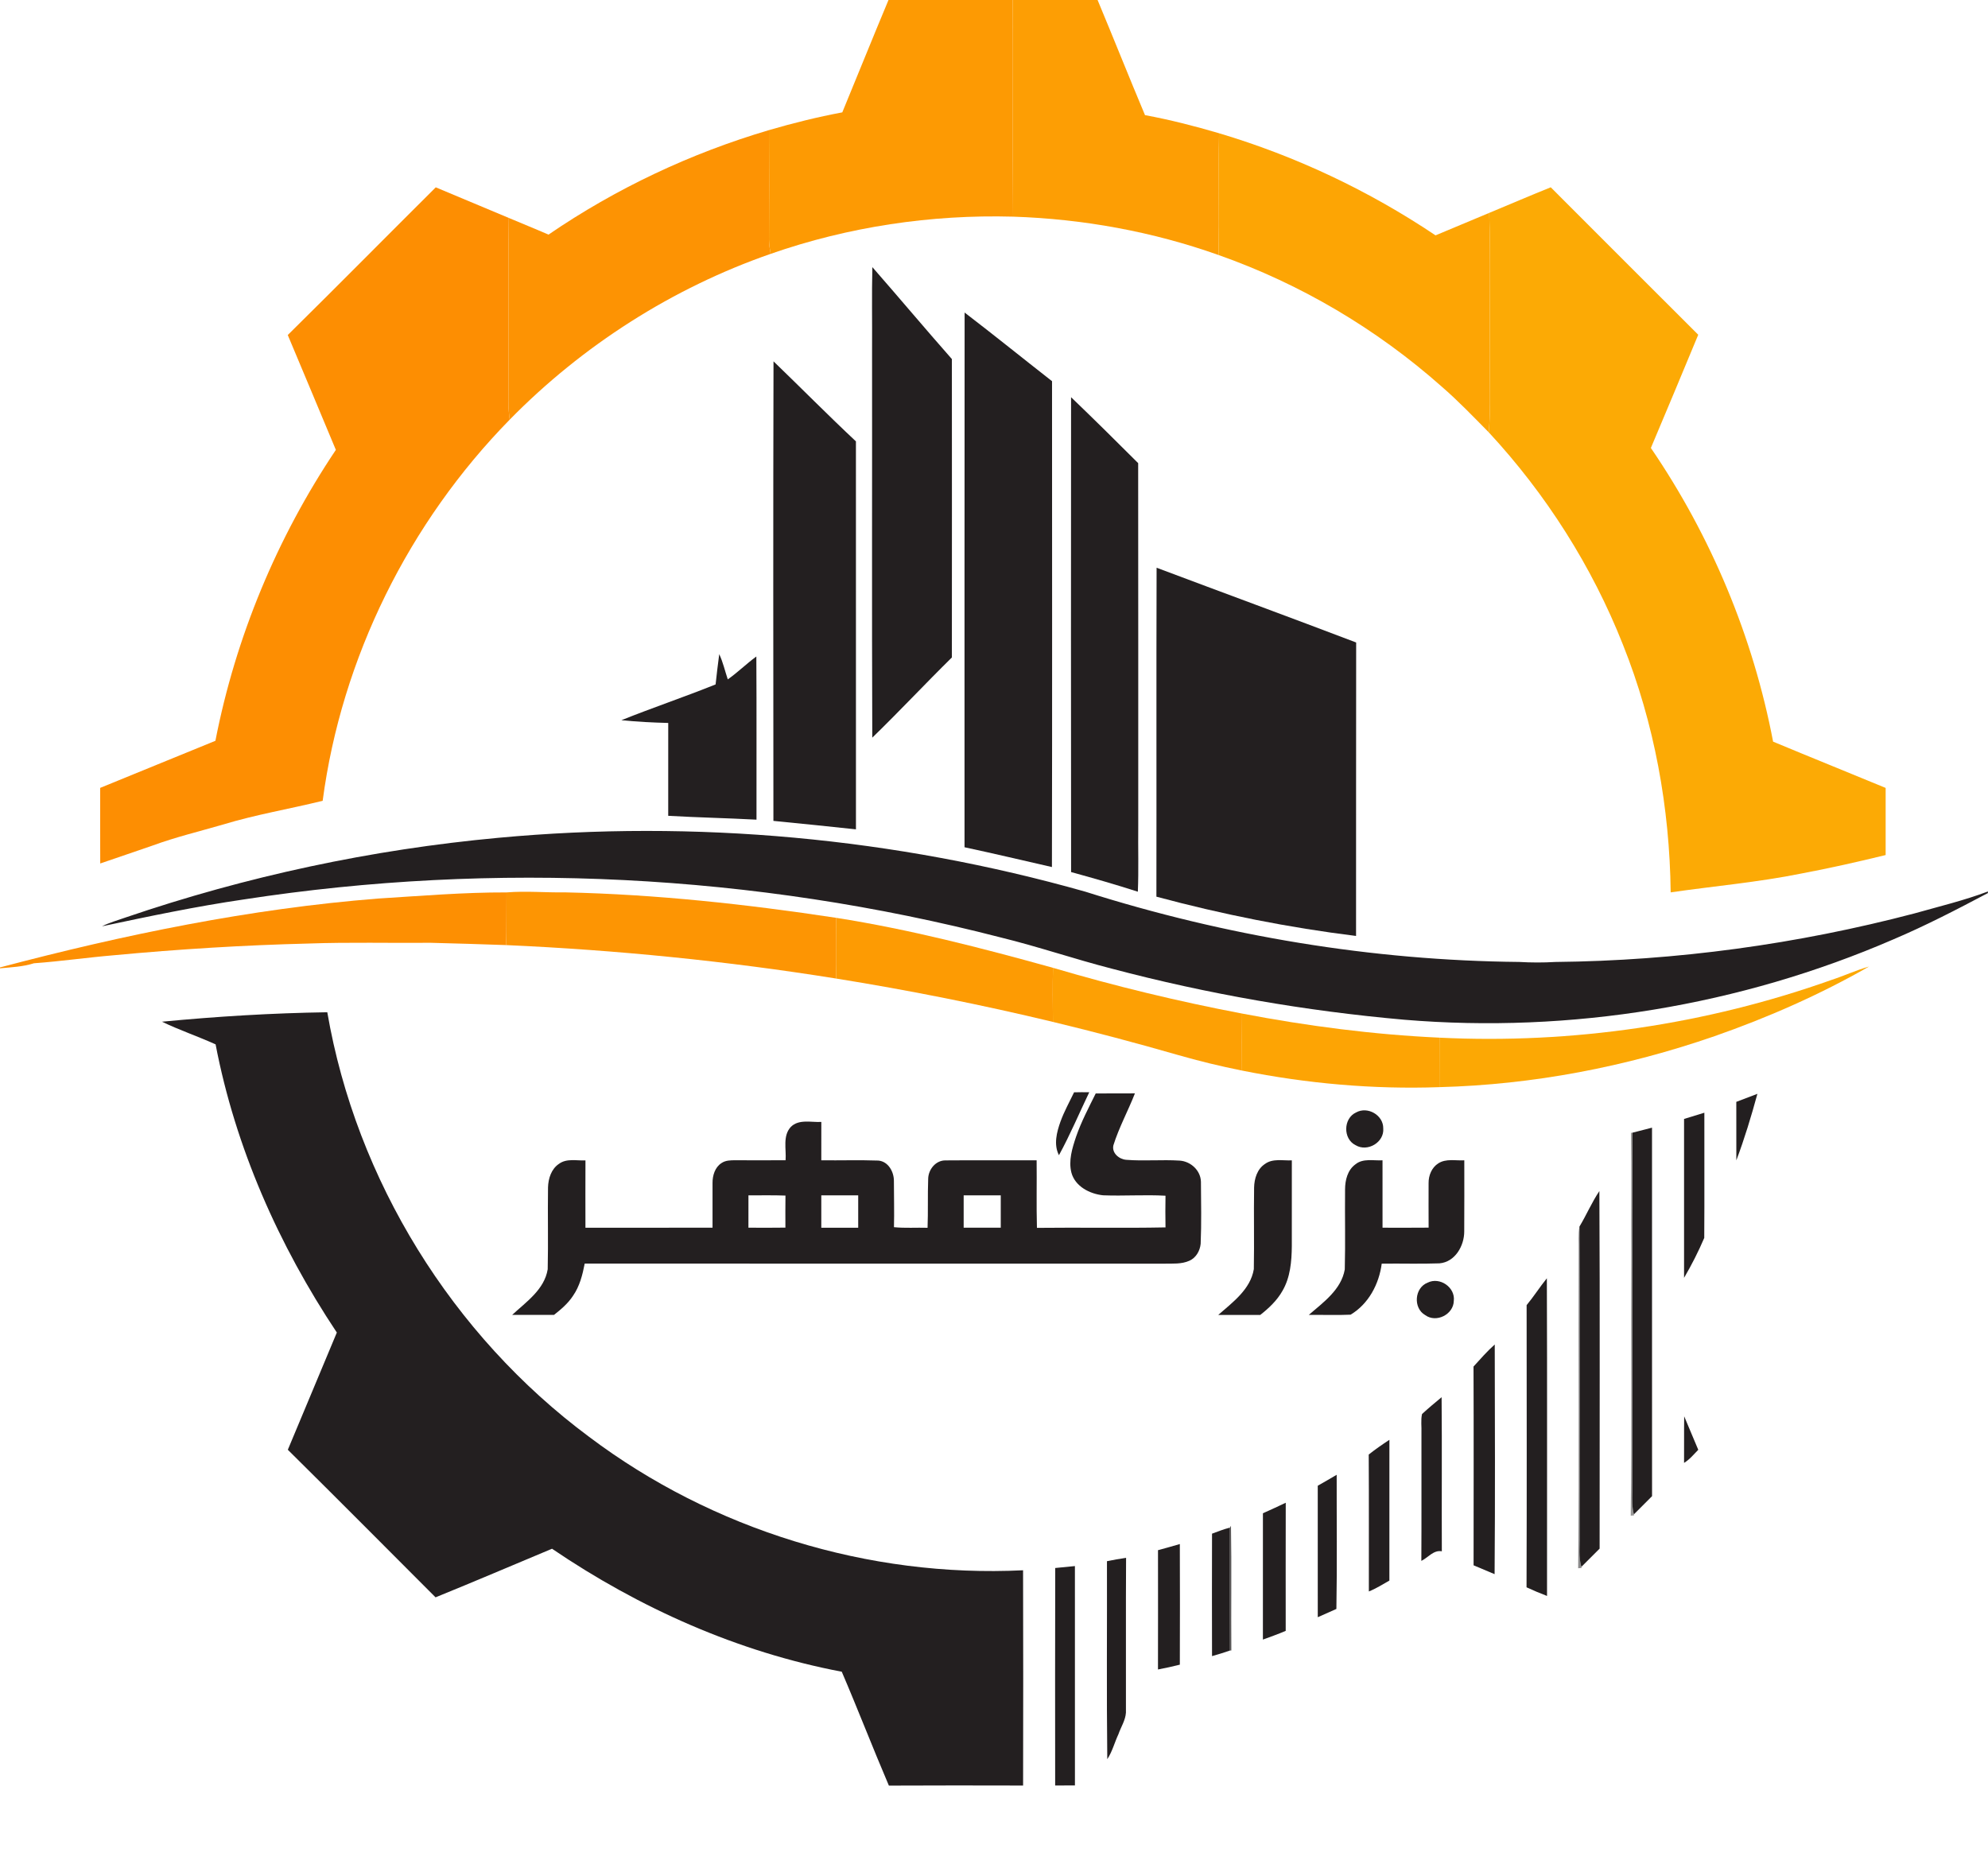
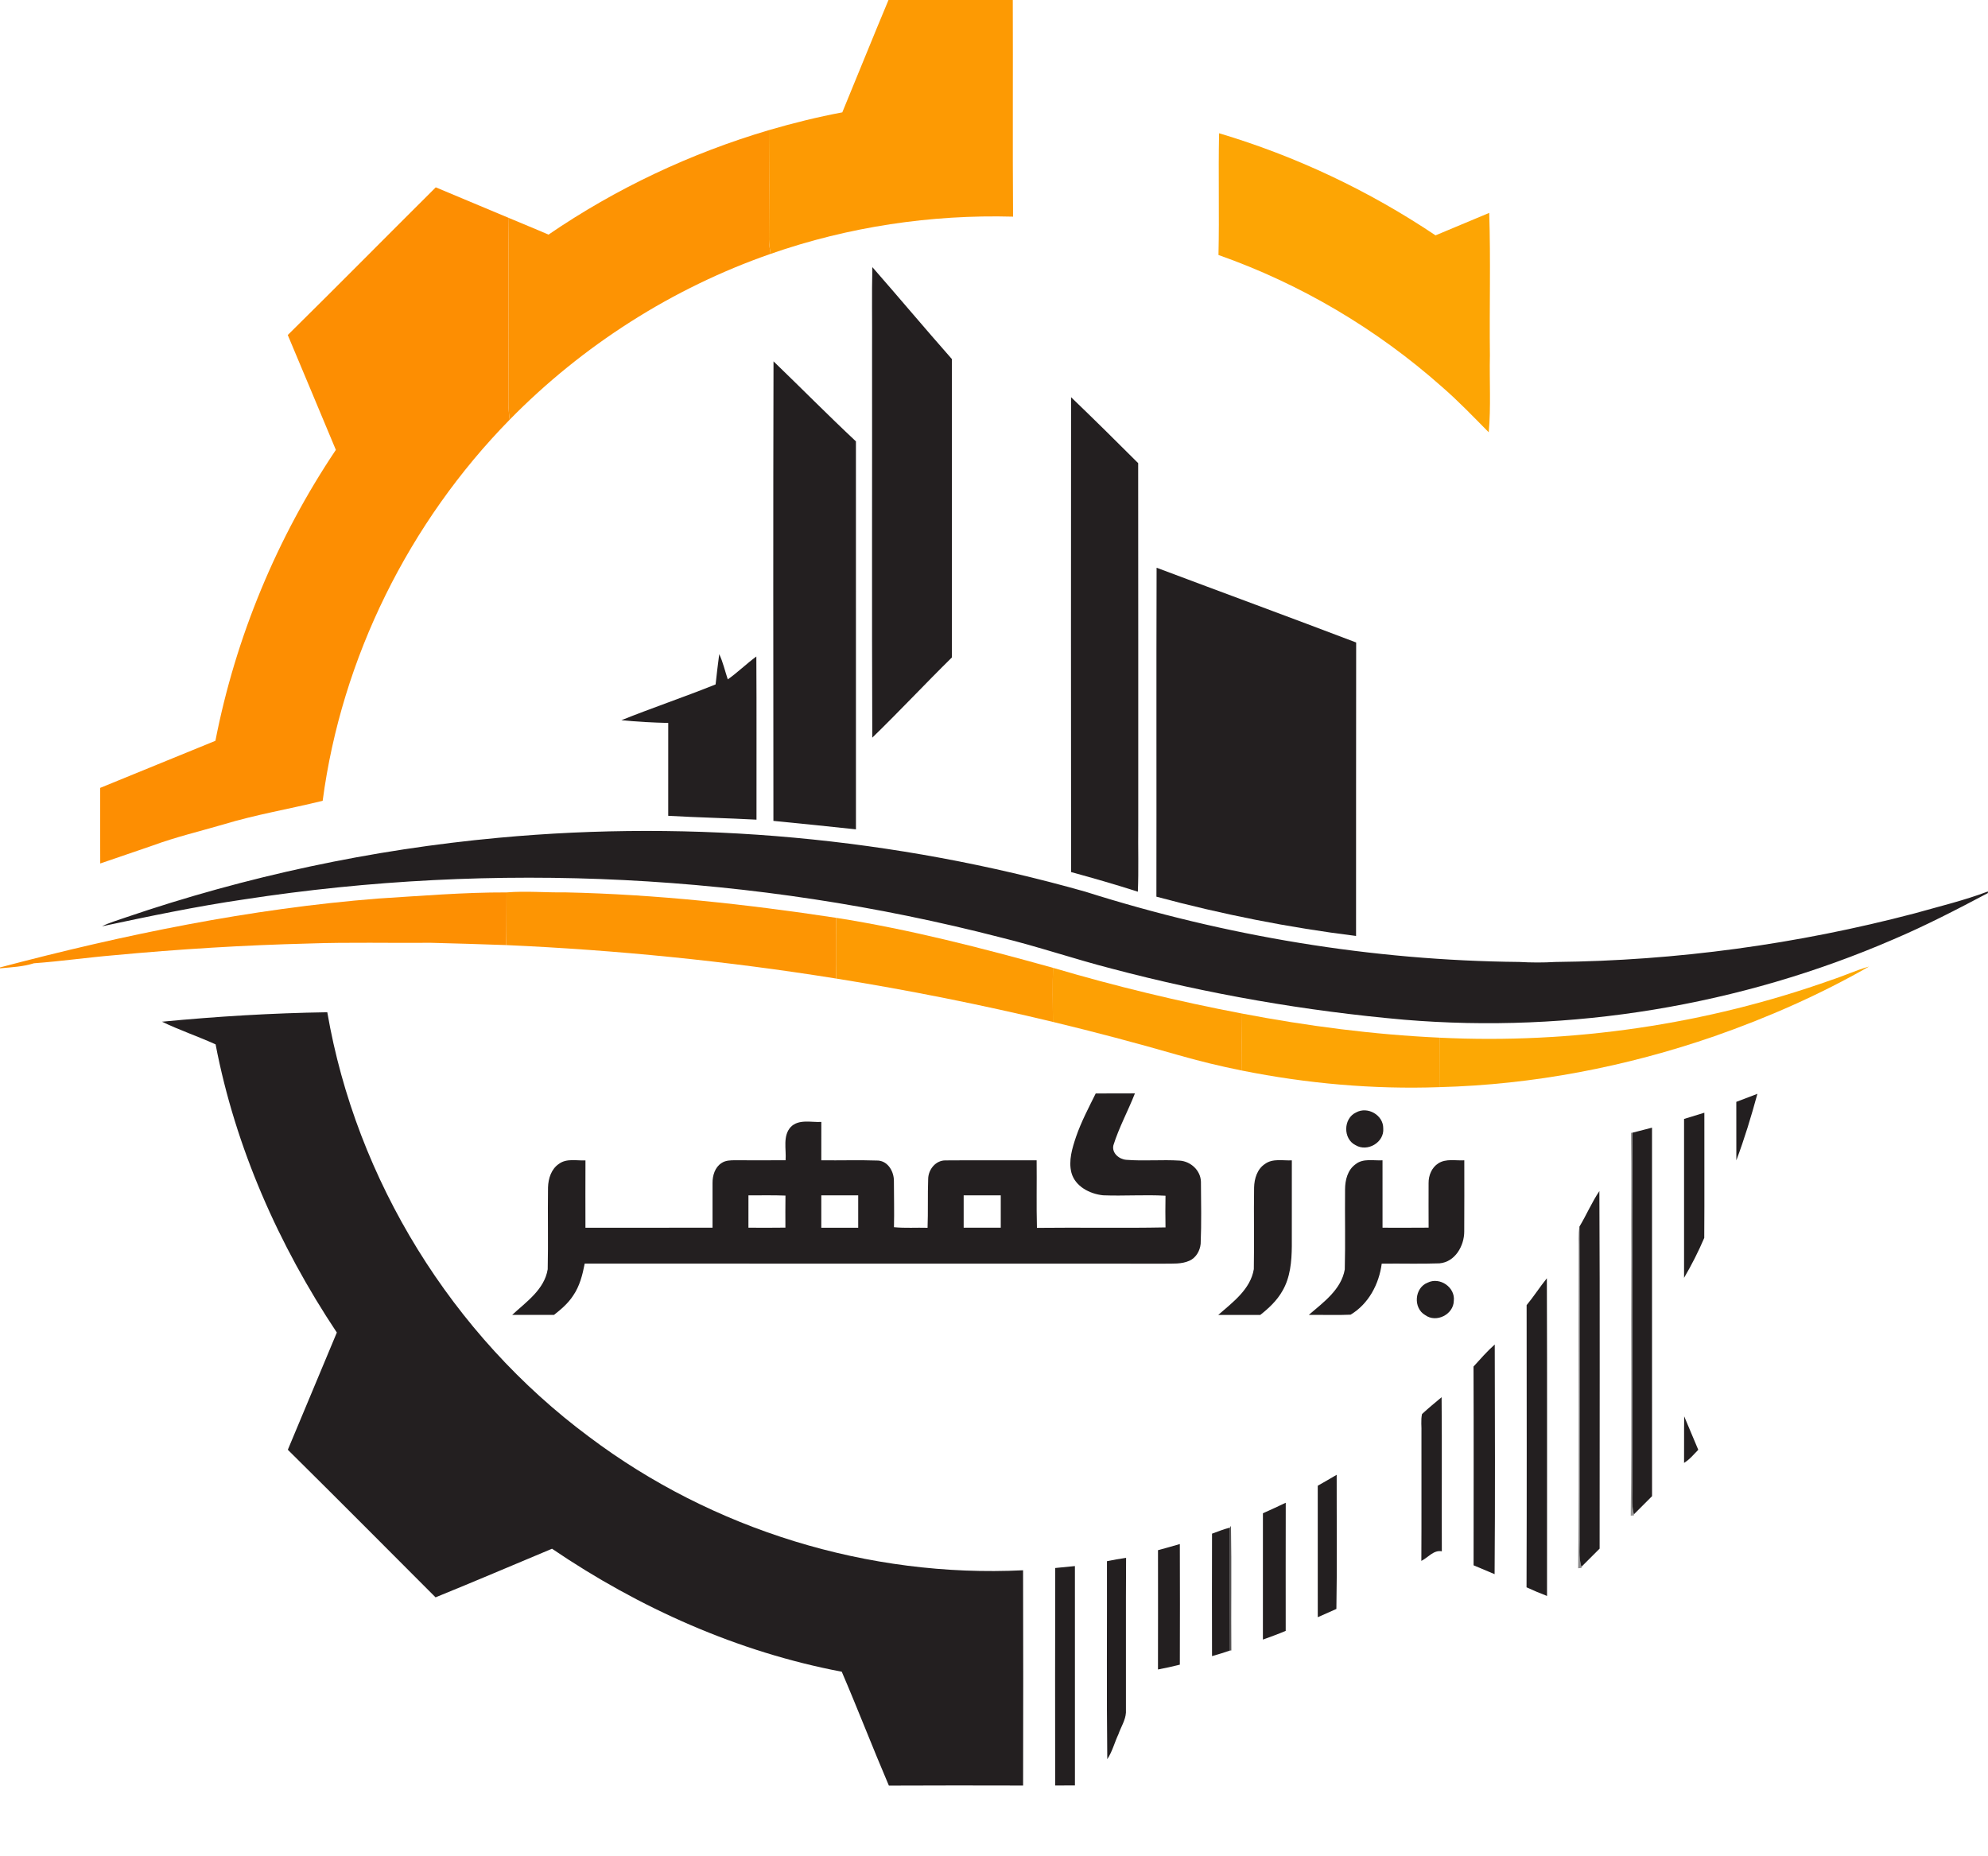
<svg xmlns="http://www.w3.org/2000/svg" width="571" height="533" viewBox="0 0 571 533" fill="none">
  <g clip-path="url(#clip0_9104_91614)">
    <path d="M255.198 0H290.899C290.978 20.744 290.827 41.483 290.978 62.227C267.378 61.581 243.646 65.136 221.345 72.916C221.109 71.558 220.88 70.188 220.868 68.806C220.946 58.328 220.922 47.85 220.862 37.373C227.803 35.345 234.822 33.606 241.926 32.273C246.368 21.523 250.702 10.725 255.198 0Z" fill="#FD9A03" />
-     <path d="M290.899 0H315.253C319.846 10.997 324.252 22.078 328.869 33.069C336.052 34.391 343.143 36.214 350.151 38.272C349.897 49.927 350.247 61.587 349.976 73.242C331.042 66.513 311.052 62.879 290.978 62.227C290.827 41.483 290.978 20.744 290.899 0Z" fill="#FD9E04" />
    <path d="M157.542 67.388C176.904 54.139 198.367 44.018 220.862 37.373C220.922 47.85 220.946 58.328 220.868 68.806C220.88 70.188 221.109 71.558 221.345 72.916C193.128 82.73 167.308 99.22 146.394 120.537C146.177 118.787 145.996 117.031 146.026 115.268C146.159 97.711 145.929 80.147 146.141 62.595C149.931 64.213 153.764 65.734 157.542 67.388Z" fill="#FD9303" />
    <path d="M350.151 38.272C372.193 44.839 393.221 54.785 412.318 67.599C417.466 65.462 422.596 63.296 427.739 61.147C428.185 74.769 427.769 88.41 427.938 102.038C427.769 109.414 428.27 116.813 427.6 124.165C423.188 119.705 418.848 115.154 414.092 111.043C395.418 94.476 373.527 81.529 349.976 73.242C350.247 61.587 349.897 49.927 350.151 38.272Z" fill="#FDA504" />
    <path d="M125.161 53.808C132.15 56.747 139.151 59.65 146.141 62.596C145.929 80.147 146.159 97.711 146.026 115.268C145.996 117.031 146.177 118.787 146.394 120.538C117.453 150.07 98.109 188.969 92.677 230.006C83.159 232.36 73.46 233.965 64.068 236.826C57.29 238.794 50.404 240.441 43.776 242.88C38.773 244.57 33.794 246.332 28.79 248.01C28.742 240.773 28.784 233.537 28.772 226.3C39.817 221.827 50.82 217.246 61.871 212.774C67.677 182.982 79.562 154.422 96.467 129.217C91.886 118.214 87.263 107.223 82.652 96.226C96.902 82.163 110.971 67.925 125.161 53.808Z" fill="#FD8E02" />
-     <path d="M427.739 61.147C433.63 58.697 439.49 56.18 445.411 53.795C459.522 67.919 473.634 82.054 487.775 96.147C483.279 107 478.74 117.84 474.171 128.667C491.463 153.993 503.54 182.885 509.274 213.015C520.024 217.506 530.839 221.845 541.601 226.306C541.595 232.734 541.595 239.162 541.601 245.59C533.555 247.551 525.474 249.38 517.338 250.907C504.953 253.412 492.35 254.498 479.856 256.309C479.579 232.034 475.179 207.746 466.15 185.173C457.259 162.66 444.053 141.904 427.6 124.165C428.27 116.814 427.769 109.414 427.938 102.038C427.769 88.41 428.185 74.769 427.739 61.147Z" fill="#FCAA05" />
    <path d="M250.563 76.725C258.228 85.483 265.706 94.403 273.402 103.131C273.42 131.697 273.426 160.27 273.402 188.837C265.688 196.429 258.307 204.336 250.539 211.875C250.394 174.647 250.521 137.413 250.478 100.185C250.533 92.369 250.37 84.547 250.563 76.725Z" fill="#231F20" />
-     <path d="M277.059 89.768C285.503 96.238 293.784 102.932 302.168 109.486C302.174 156.003 302.234 202.519 302.138 249.036C293.772 247.123 285.425 245.149 277.035 243.35C277.053 192.156 276.999 140.962 277.059 89.768Z" fill="#231F20" />
    <path d="M222.171 103.783C230.09 111.418 237.816 119.258 245.843 126.772C245.861 163.916 245.843 201.065 245.849 238.208C237.949 237.381 230.048 236.53 222.141 235.776C222.111 191.776 222.051 147.782 222.171 103.783Z" fill="#231F20" />
    <path d="M307.636 114.085C314.13 120.326 320.54 126.651 326.908 133.025C326.962 167.754 326.914 202.489 326.932 237.218C326.853 243.519 327.077 249.827 326.817 256.116C320.474 254.076 314.07 252.235 307.642 250.478C307.6 205.012 307.6 159.546 307.636 114.085Z" fill="#231F20" />
    <path d="M332.146 257.546C332.201 226.052 332.104 194.552 332.201 163.064C351.298 170.247 370.455 177.278 389.521 184.539C389.461 212.635 389.527 240.731 389.491 268.827C370.141 266.437 350.972 262.604 332.146 257.546Z" fill="#231F20" />
    <path d="M206.581 187.889C207.674 190.207 208.223 192.724 209.038 195.138C211.905 193.116 214.41 190.629 217.24 188.559C217.337 204.179 217.258 219.799 217.283 235.426C208.833 234.973 200.371 234.804 191.927 234.321C191.945 225.431 191.927 216.54 191.933 207.65C187.442 207.535 182.94 207.312 178.474 206.859C187.43 203.268 196.586 200.184 205.537 196.58C205.857 193.677 206.183 190.78 206.581 187.889Z" fill="#231F20" />
    <path d="M143.159 240.634C199.653 235.383 257.112 240.646 311.71 256.104C351.974 268.863 394.096 275.894 436.352 276.293C439.798 276.492 443.256 276.504 446.703 276.299C481.498 275.949 516.239 271.193 549.888 262.351C556.943 260.359 564.108 258.645 570.97 256.055V256.508C562.068 261.222 553.111 265.863 543.834 269.805C499.84 288.859 451.115 296.874 403.343 292.891C374.993 290.392 346.855 285.503 319.345 278.224C308.614 275.472 298.13 271.869 287.368 269.243C216.643 250.991 142.211 247.225 70.013 258.343C56.337 260.341 42.799 263.183 29.291 266.056C31.47 264.958 33.836 264.324 36.123 263.503C70.731 251.686 106.746 243.996 143.159 240.634Z" fill="#231F20" />
    <path d="M46.517 293.458C62.3 291.943 78.149 290.977 94.005 290.742C102.316 338.991 129.893 383.492 169.179 412.674C204.62 439.393 249.525 453.203 293.85 451.018C293.911 471.624 293.899 492.235 293.857 512.847C281.007 512.823 268.157 512.793 255.307 512.865C250.666 502.013 246.423 490.998 241.775 480.158C211.923 474.497 183.628 461.864 158.556 444.832C147.408 449.491 136.297 454.247 125.1 458.792C110.977 444.644 96.878 430.467 82.67 416.404C87.348 405.171 92.079 393.969 96.745 382.737C80.069 357.677 67.605 329.599 61.925 299.965C56.843 297.671 51.544 295.872 46.517 293.458Z" fill="#231F20" />
-     <path d="M308.499 313.738C309.947 313.702 311.402 313.696 312.857 313.72C309.966 319.749 307.37 325.942 304.153 331.803C302.59 328.755 303.507 325.2 304.594 322.152C305.65 319.236 307.165 316.526 308.499 313.738Z" fill="#231F20" />
    <path d="M314.716 314.064C318.47 314.04 322.224 314.07 325.978 314.04C324.017 319.049 321.403 323.811 319.792 328.96C319.285 331.175 321.421 332.961 323.473 333.124C328.586 333.535 333.734 333.028 338.852 333.354C342.009 333.577 344.84 336.166 344.936 339.407C344.978 345.352 345.111 351.316 344.858 357.255C344.658 359.271 343.524 361.274 341.623 362.113C339.353 363.139 336.782 362.91 334.362 362.952C278.888 362.922 223.415 362.964 167.941 362.928C167.32 366.151 166.499 369.428 164.598 372.163C163.173 374.354 161.163 376.068 159.123 377.667C155.116 377.679 151.108 377.691 147.1 377.673C151.138 373.931 156.359 370.4 157.313 364.564C157.494 356.724 157.288 348.877 157.403 341.043C157.476 338.502 158.345 335.744 160.56 334.277C162.757 332.653 165.63 333.414 168.159 333.293C168.134 339.739 168.135 346.185 168.153 352.631C180.32 352.625 192.488 352.637 204.656 352.625C204.668 348.34 204.644 344.061 204.656 339.782C204.638 337.639 205.35 335.267 207.233 334.06C208.404 333.257 209.865 333.251 211.223 333.251C216.027 333.263 220.832 333.287 225.636 333.245C225.883 330.082 224.749 326.286 227.121 323.697C229.414 321.361 232.993 322.399 235.903 322.242C235.884 325.918 235.89 329.587 235.896 333.263C241.359 333.329 246.833 333.148 252.289 333.341C255.156 333.601 256.78 336.595 256.75 339.232C256.75 343.644 256.882 348.056 256.768 352.474C259.979 352.794 263.202 352.553 266.419 352.649C266.6 347.978 266.419 343.294 266.594 338.629C266.624 335.913 268.754 333.239 271.603 333.293C280.313 333.221 289.034 333.293 297.744 333.263C297.822 339.727 297.653 346.197 297.834 352.668C310.141 352.523 322.453 352.782 334.76 352.535C334.706 349.499 334.706 346.469 334.76 343.439C328.791 343.101 322.803 343.554 316.828 343.318C313.008 342.92 308.819 340.783 307.739 336.83C306.851 333.366 307.968 329.793 309.066 326.509C310.557 322.194 312.694 318.15 314.716 314.064ZM214.971 343.336C214.971 346.433 214.971 349.523 214.965 352.619C218.508 352.631 222.051 352.662 225.588 352.601C225.576 349.529 225.563 346.463 225.606 343.397C222.057 343.264 218.514 343.342 214.971 343.336ZM235.896 343.33C235.89 346.433 235.89 349.529 235.896 352.631C239.427 352.631 242.964 352.631 246.495 352.631C246.513 349.529 246.513 346.427 246.495 343.33C242.958 343.324 239.427 343.324 235.896 343.33ZM276.788 343.33C276.782 346.427 276.782 349.529 276.788 352.625C280.337 352.631 283.892 352.637 287.441 352.625C287.453 349.529 287.447 346.427 287.441 343.33C283.892 343.324 280.337 343.324 276.788 343.33Z" fill="#231F20" />
    <path d="M498.706 316.478C500.722 315.699 502.737 314.927 504.765 314.172C503.009 320.618 501.072 327.028 498.718 333.281C498.694 327.68 498.73 322.079 498.706 316.478Z" fill="#231F20" />
    <path d="M389.503 319.52C392.799 317.679 397.355 320.28 397.301 324.095C397.645 328.115 392.75 330.976 389.352 328.917C385.695 327.119 385.803 321.21 389.503 319.52Z" fill="#231F20" />
    <path d="M483.701 321.385C485.645 320.793 487.582 320.178 489.532 319.598C489.507 331.585 489.586 343.572 489.501 355.553C487.823 359.482 485.868 363.339 483.701 367.026C483.719 351.817 483.719 336.601 483.701 321.385Z" fill="#231F20" />
    <path d="M468.89 325.332C470.755 324.855 472.626 324.373 474.497 323.89C474.521 359.186 474.479 394.44 474.509 429.73C472.765 431.469 471.032 433.219 469.288 434.963C468.715 432.863 468.793 430.678 468.829 428.523C468.884 394.126 468.763 359.729 468.89 325.332Z" fill="#231F20" />
    <path d="M363.339 334.307C365.578 332.672 368.475 333.402 371.046 333.281C371.028 341.49 371.046 349.704 371.04 357.919C370.998 362.313 370.612 366.906 368.342 370.78C366.785 373.545 364.437 375.742 361.969 377.685C357.949 377.661 353.929 377.685 349.909 377.679C354.056 374.034 359.162 370.352 360.128 364.528C360.273 356.717 360.085 348.895 360.206 341.085C360.261 338.538 361.099 335.762 363.339 334.307Z" fill="#231F20" />
    <path d="M389.286 334.44C391.489 332.623 394.482 333.414 397.09 333.269C397.102 339.721 397.09 346.173 397.096 352.625C401.508 352.619 405.92 352.662 410.332 352.607C410.326 348.34 410.296 344.079 410.326 339.818C410.29 337.627 411.231 335.321 413.133 334.132C415.354 332.714 418.106 333.414 420.581 333.269C420.568 340.077 420.623 346.892 420.562 353.7C420.575 357.834 417.925 362.494 413.446 362.862C407.924 363.067 402.389 362.868 396.861 362.952C396.106 368.801 393.082 374.529 387.922 377.607C383.926 377.794 379.913 377.619 375.911 377.673C380.088 374.064 385.236 370.424 386.25 364.612C386.449 356.953 386.256 349.282 386.334 341.622C386.334 338.985 387.053 336.064 389.286 334.44Z" fill="#231F20" />
    <path d="M453.656 352.306C455.666 348.962 457.205 345.328 459.378 342.099C459.565 376.327 459.42 410.567 459.45 444.801C457.694 446.534 455.961 448.29 454.211 450.034C453.324 447.155 453.795 444.125 453.716 441.174C453.674 411.551 453.795 381.922 453.656 352.306Z" fill="#231F20" />
    <path d="M438.482 374.867C440.54 372.386 442.261 369.652 444.295 367.153C444.415 397.567 444.319 427.98 444.343 458.394C442.351 457.633 440.39 456.806 438.458 455.913C438.549 428.898 438.5 401.882 438.482 374.867Z" fill="#231F20" />
    <path d="M410.036 368.415C413.525 366.652 418.058 369.754 417.563 373.66C417.478 377.546 412.517 380.045 409.36 377.734C405.829 375.724 406.258 369.887 410.036 368.415Z" fill="#231F20" />
    <path d="M423.23 392.503C425.198 390.33 427.141 388.115 429.326 386.165C429.368 408.153 429.459 430.147 429.284 452.135C427.262 451.308 425.252 450.451 423.248 449.594C423.26 430.563 423.303 411.533 423.23 392.503Z" fill="#231F20" />
    <path d="M408.443 406.137C410.26 404.465 412.161 402.89 414.062 401.309C414.195 416.06 414.062 430.817 414.128 445.568C411.775 445.115 410.175 447.379 408.244 448.326C408.316 436.092 408.25 423.864 408.274 411.63C408.352 409.801 408.038 407.924 408.443 406.137Z" fill="#231F20" />
    <path d="M483.701 420.176C483.737 415.716 483.671 411.255 483.737 406.795C485.113 409.988 486.399 413.223 487.781 416.416C486.484 417.732 485.301 419.21 483.701 420.176Z" fill="#231F20" />
-     <path d="M393.13 417.78C395.032 416.265 397.036 414.883 399.07 413.549C399.07 427.027 399.082 440.498 399.064 453.976C397.126 455.08 395.237 456.275 393.167 457.102C393.149 443.993 393.215 430.889 393.13 417.78Z" fill="#231F20" />
    <path d="M378.488 426.737C380.311 425.711 382.121 424.655 383.926 423.592C383.902 436.436 384.071 449.286 383.842 462.124C382.049 462.902 380.275 463.711 378.494 464.502C378.482 451.911 378.494 439.327 378.488 426.737Z" fill="#231F20" />
    <path d="M362.741 434.643C364.938 433.666 367.123 432.658 369.296 431.626C369.266 443.89 369.278 456.154 369.284 468.425C367.135 469.336 364.932 470.133 362.735 470.924C362.729 458.828 362.717 446.739 362.741 434.643Z" fill="#231F20" />
    <path d="M348.123 440.504C349.819 439.882 351.497 439.206 353.253 438.772C353.241 450.535 353.241 462.311 353.271 474.074C351.569 474.666 349.849 475.185 348.123 475.674C348.093 463.952 348.087 452.225 348.123 440.504Z" fill="#231F20" />
    <path d="M332.605 445.248C334.7 444.675 336.794 444.101 338.876 443.486C338.913 455.032 338.919 466.578 338.876 478.13C336.794 478.649 334.706 479.12 332.599 479.512C332.629 468.087 332.611 456.668 332.605 445.248Z" fill="#231F20" />
-     <path d="M317.945 448.411C319.761 448.018 321.596 447.729 323.437 447.445C323.341 462.263 323.431 477.08 323.395 491.897C323.256 494.119 321.946 496.05 321.234 498.12C320.118 500.48 319.496 503.087 318.035 505.272C317.818 486.321 317.993 467.363 317.945 448.411Z" fill="#231F20" />
+     <path d="M317.945 448.411C319.761 448.018 321.596 447.729 323.437 447.445C323.341 462.263 323.431 477.08 323.395 491.897C323.256 494.119 321.946 496.05 321.234 498.12C320.118 500.48 319.496 503.087 318.035 505.272C317.818 486.321 317.993 467.363 317.945 448.411" fill="#231F20" />
    <path d="M303.085 450.366C304.968 450.191 306.851 449.992 308.74 449.811C308.746 470.815 308.728 491.813 308.746 512.817C306.851 512.823 304.956 512.829 303.067 512.835C303.055 492.012 303.025 471.189 303.085 450.366Z" fill="#231F20" />
    <path d="M145.489 256.321C151.108 255.862 156.727 256.399 162.346 256.309C188.432 256.87 214.416 259.713 240.194 263.624C240.176 269.436 240.29 275.249 240.164 281.061C208.79 276.033 177.121 272.865 145.386 271.452C145.507 266.406 145.44 261.361 145.489 256.321Z" fill="#FD9503" />
    <path d="M108.593 258.083C120.882 257.323 133.17 256.285 145.489 256.321C145.44 261.361 145.507 266.407 145.386 271.452C138.168 271.199 130.955 270.969 123.736 270.794C112.076 270.897 100.409 270.589 88.754 271C70.025 271.464 51.309 272.623 32.659 274.374C25.006 275.019 17.401 276.124 9.742 276.673C6.603 277.675 3.265 277.814 0 278.122V277.868C35.598 268.459 71.836 260.981 108.593 258.083Z" fill="#FD8F02" />
    <path d="M240.194 263.624C261.252 266.932 281.924 272.279 302.445 277.977C302.312 283.155 302.385 288.334 302.421 293.512C281.84 288.563 261.065 284.417 240.164 281.061C240.29 275.249 240.176 269.436 240.194 263.624Z" fill="#FD9B03" />
    <path d="M526.011 281.471C529.656 280.282 533.145 278.647 536.839 277.609C522.752 285.678 507.795 292.251 492.471 297.611C467.055 306.411 440.323 311.559 413.428 312.253C413.428 307.515 413.452 302.777 413.446 298.039C451.573 299.91 490.038 294.267 526.011 281.471Z" fill="#FCA804" />
    <path d="M302.445 277.977C320.317 283.252 338.448 287.634 356.754 291.116C356.706 296.573 356.681 302.035 356.724 307.491C350.465 306.236 344.254 304.727 338.122 302.958C326.292 299.548 314.39 296.398 302.421 293.513C302.385 288.334 302.313 283.155 302.445 277.977Z" fill="#FDA004" />
    <path d="M356.754 291.116C375.464 294.695 394.41 297.164 413.446 298.039C413.452 302.777 413.428 307.515 413.428 312.253C394.434 312.923 375.356 311.227 356.724 307.491C356.681 302.035 356.706 296.573 356.754 291.116Z" fill="#FDA404" />
    <path opacity="0.45" d="M468.443 325.375L468.89 325.332C468.763 359.729 468.884 394.126 468.829 428.523C468.793 430.678 468.715 432.863 469.288 434.963L469.354 435.247C469.113 435.271 468.63 435.319 468.383 435.344C468.697 410.356 468.407 385.351 468.534 360.357C468.455 348.696 468.612 337.035 468.443 325.375Z" fill="#1B1A1A" />
    <path opacity="0.51" d="M453.432 359.138C453.481 356.856 453.245 354.557 453.656 352.306C453.795 381.922 453.674 411.551 453.716 441.174C453.795 444.126 453.324 447.155 454.211 450.034L454.289 450.33C454.036 450.36 453.541 450.415 453.288 450.445C453.601 420.013 453.318 389.569 453.432 359.138Z" fill="#1B191A" />
    <path opacity="0.79" d="M353.253 438.772L353.567 438.247C353.772 450.173 353.573 462.112 353.67 474.044L353.271 474.074C353.241 462.311 353.241 450.535 353.253 438.772Z" fill="#2A2828" />
  </g>
  <defs>
    <clipPath id="clip0_9104_91614">
      <rect width="571" height="533" fill="white" />
    </clipPath>
  </defs>
</svg>